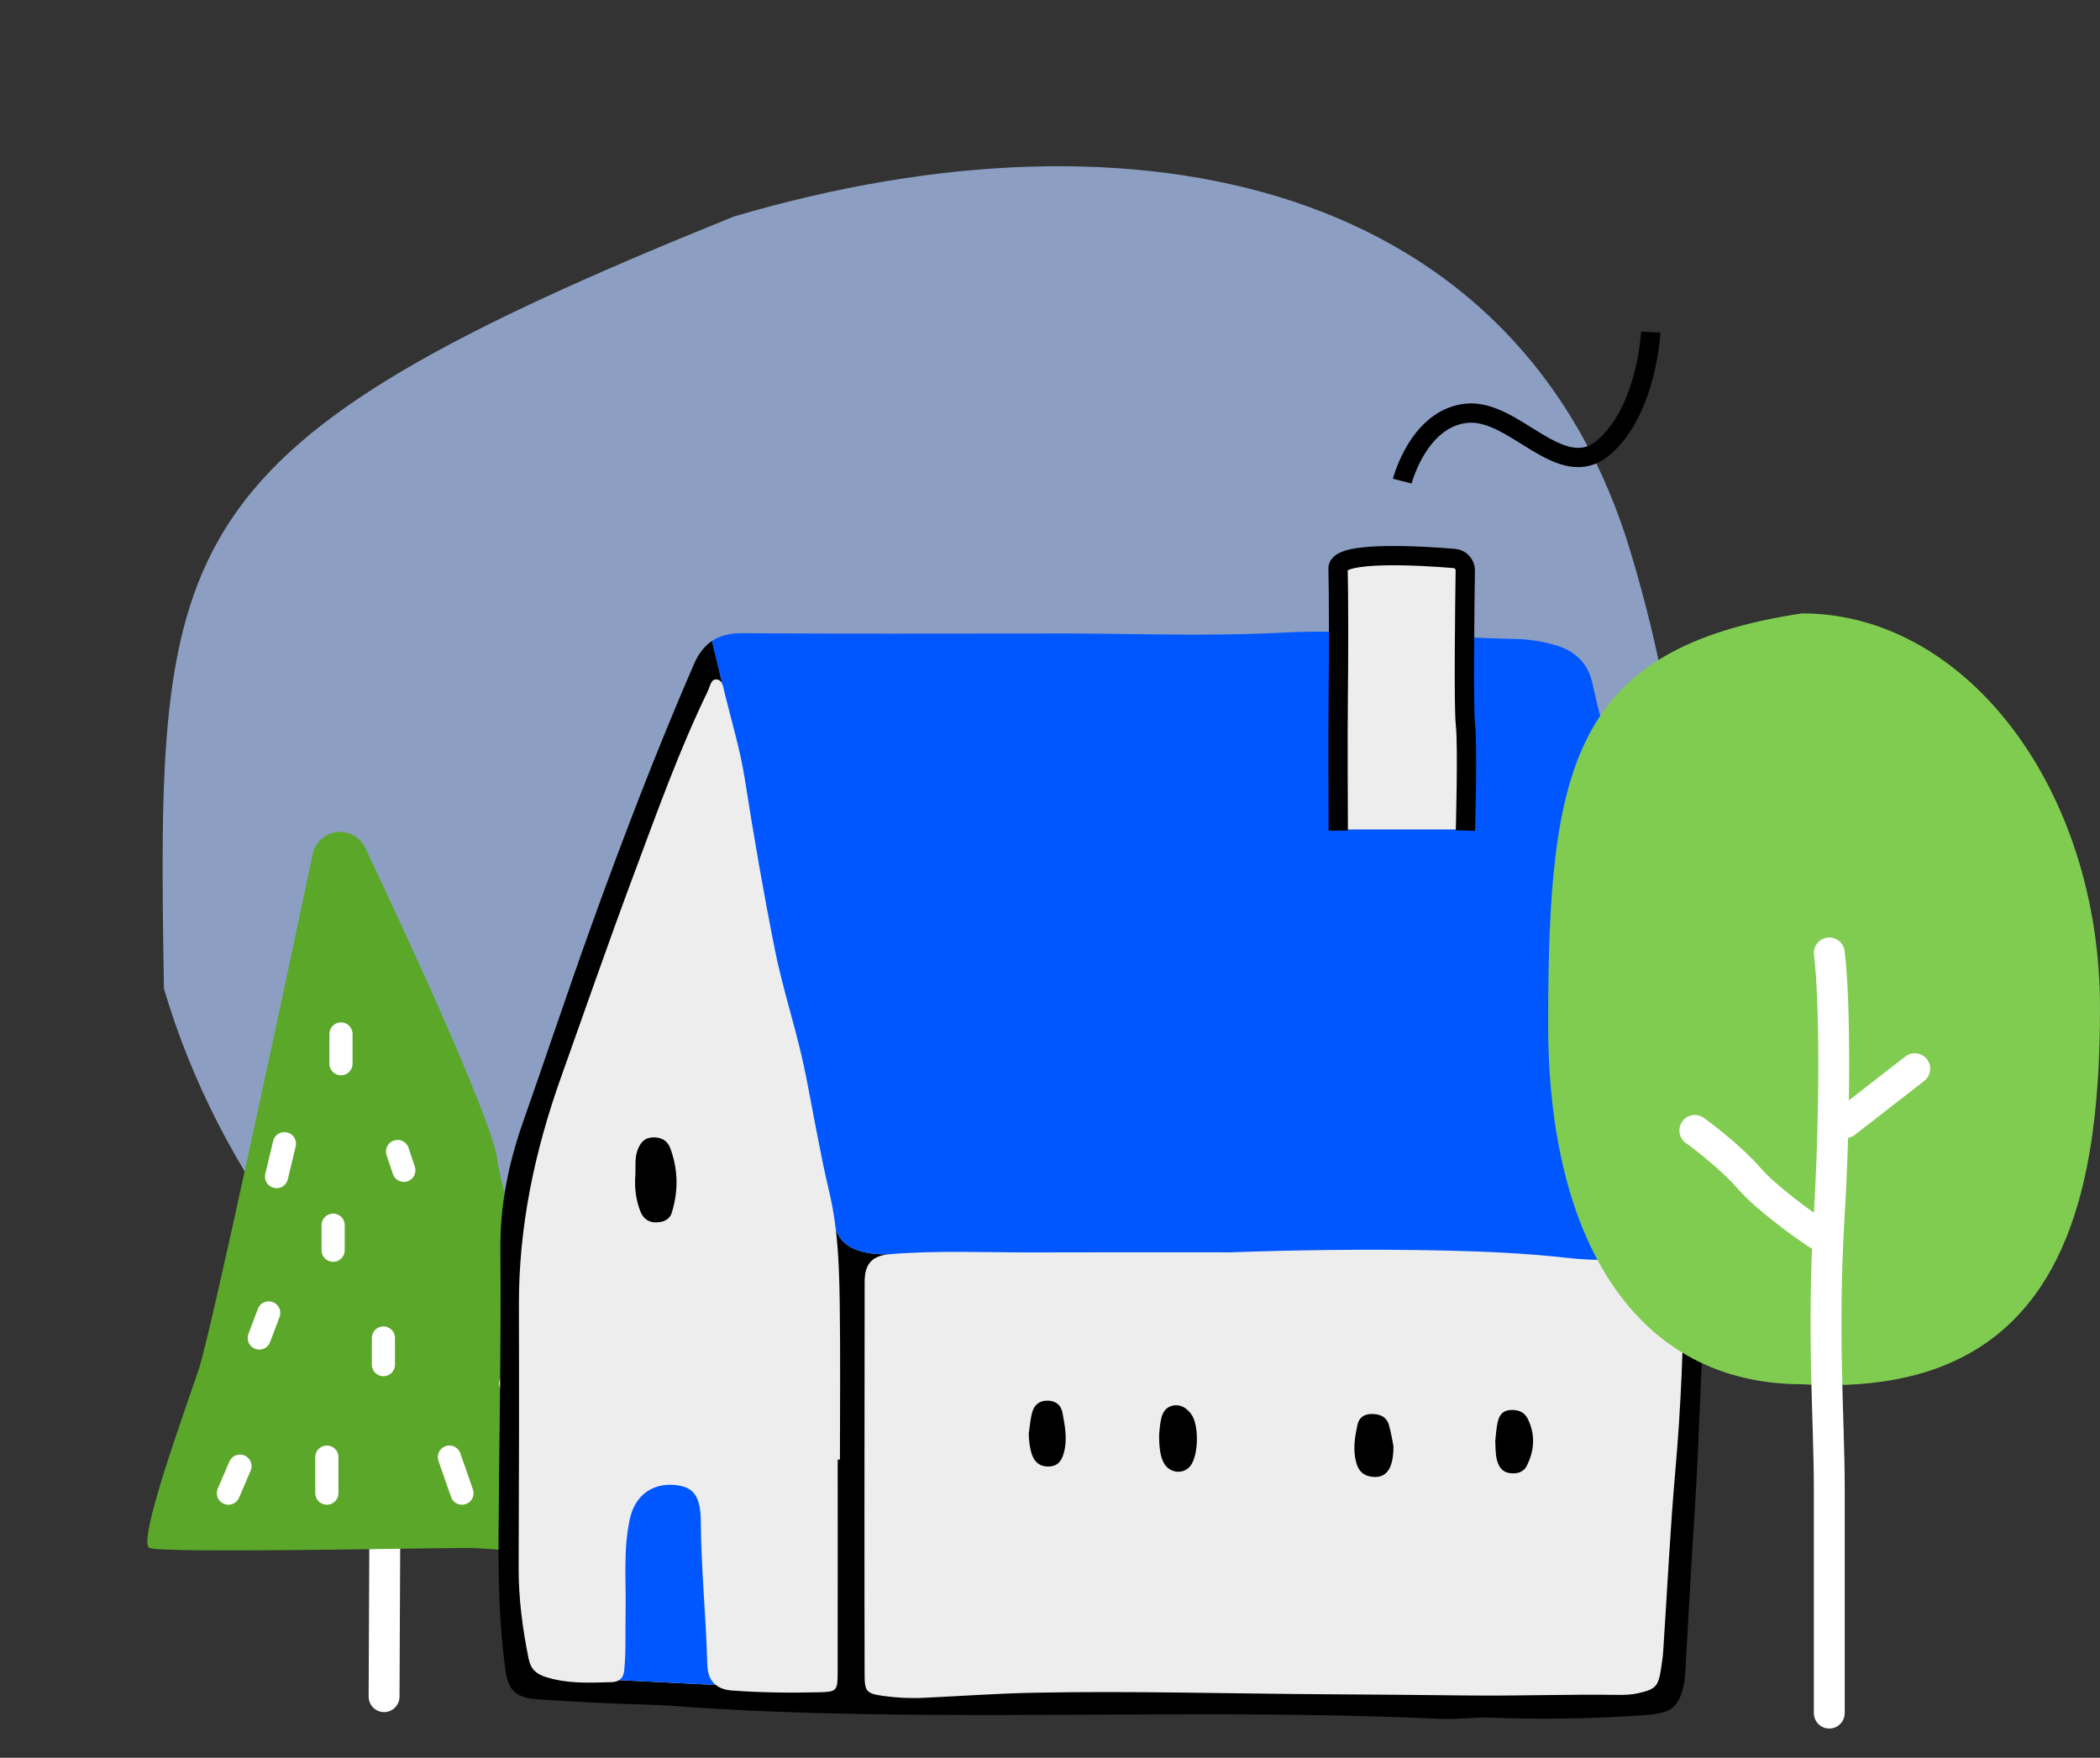
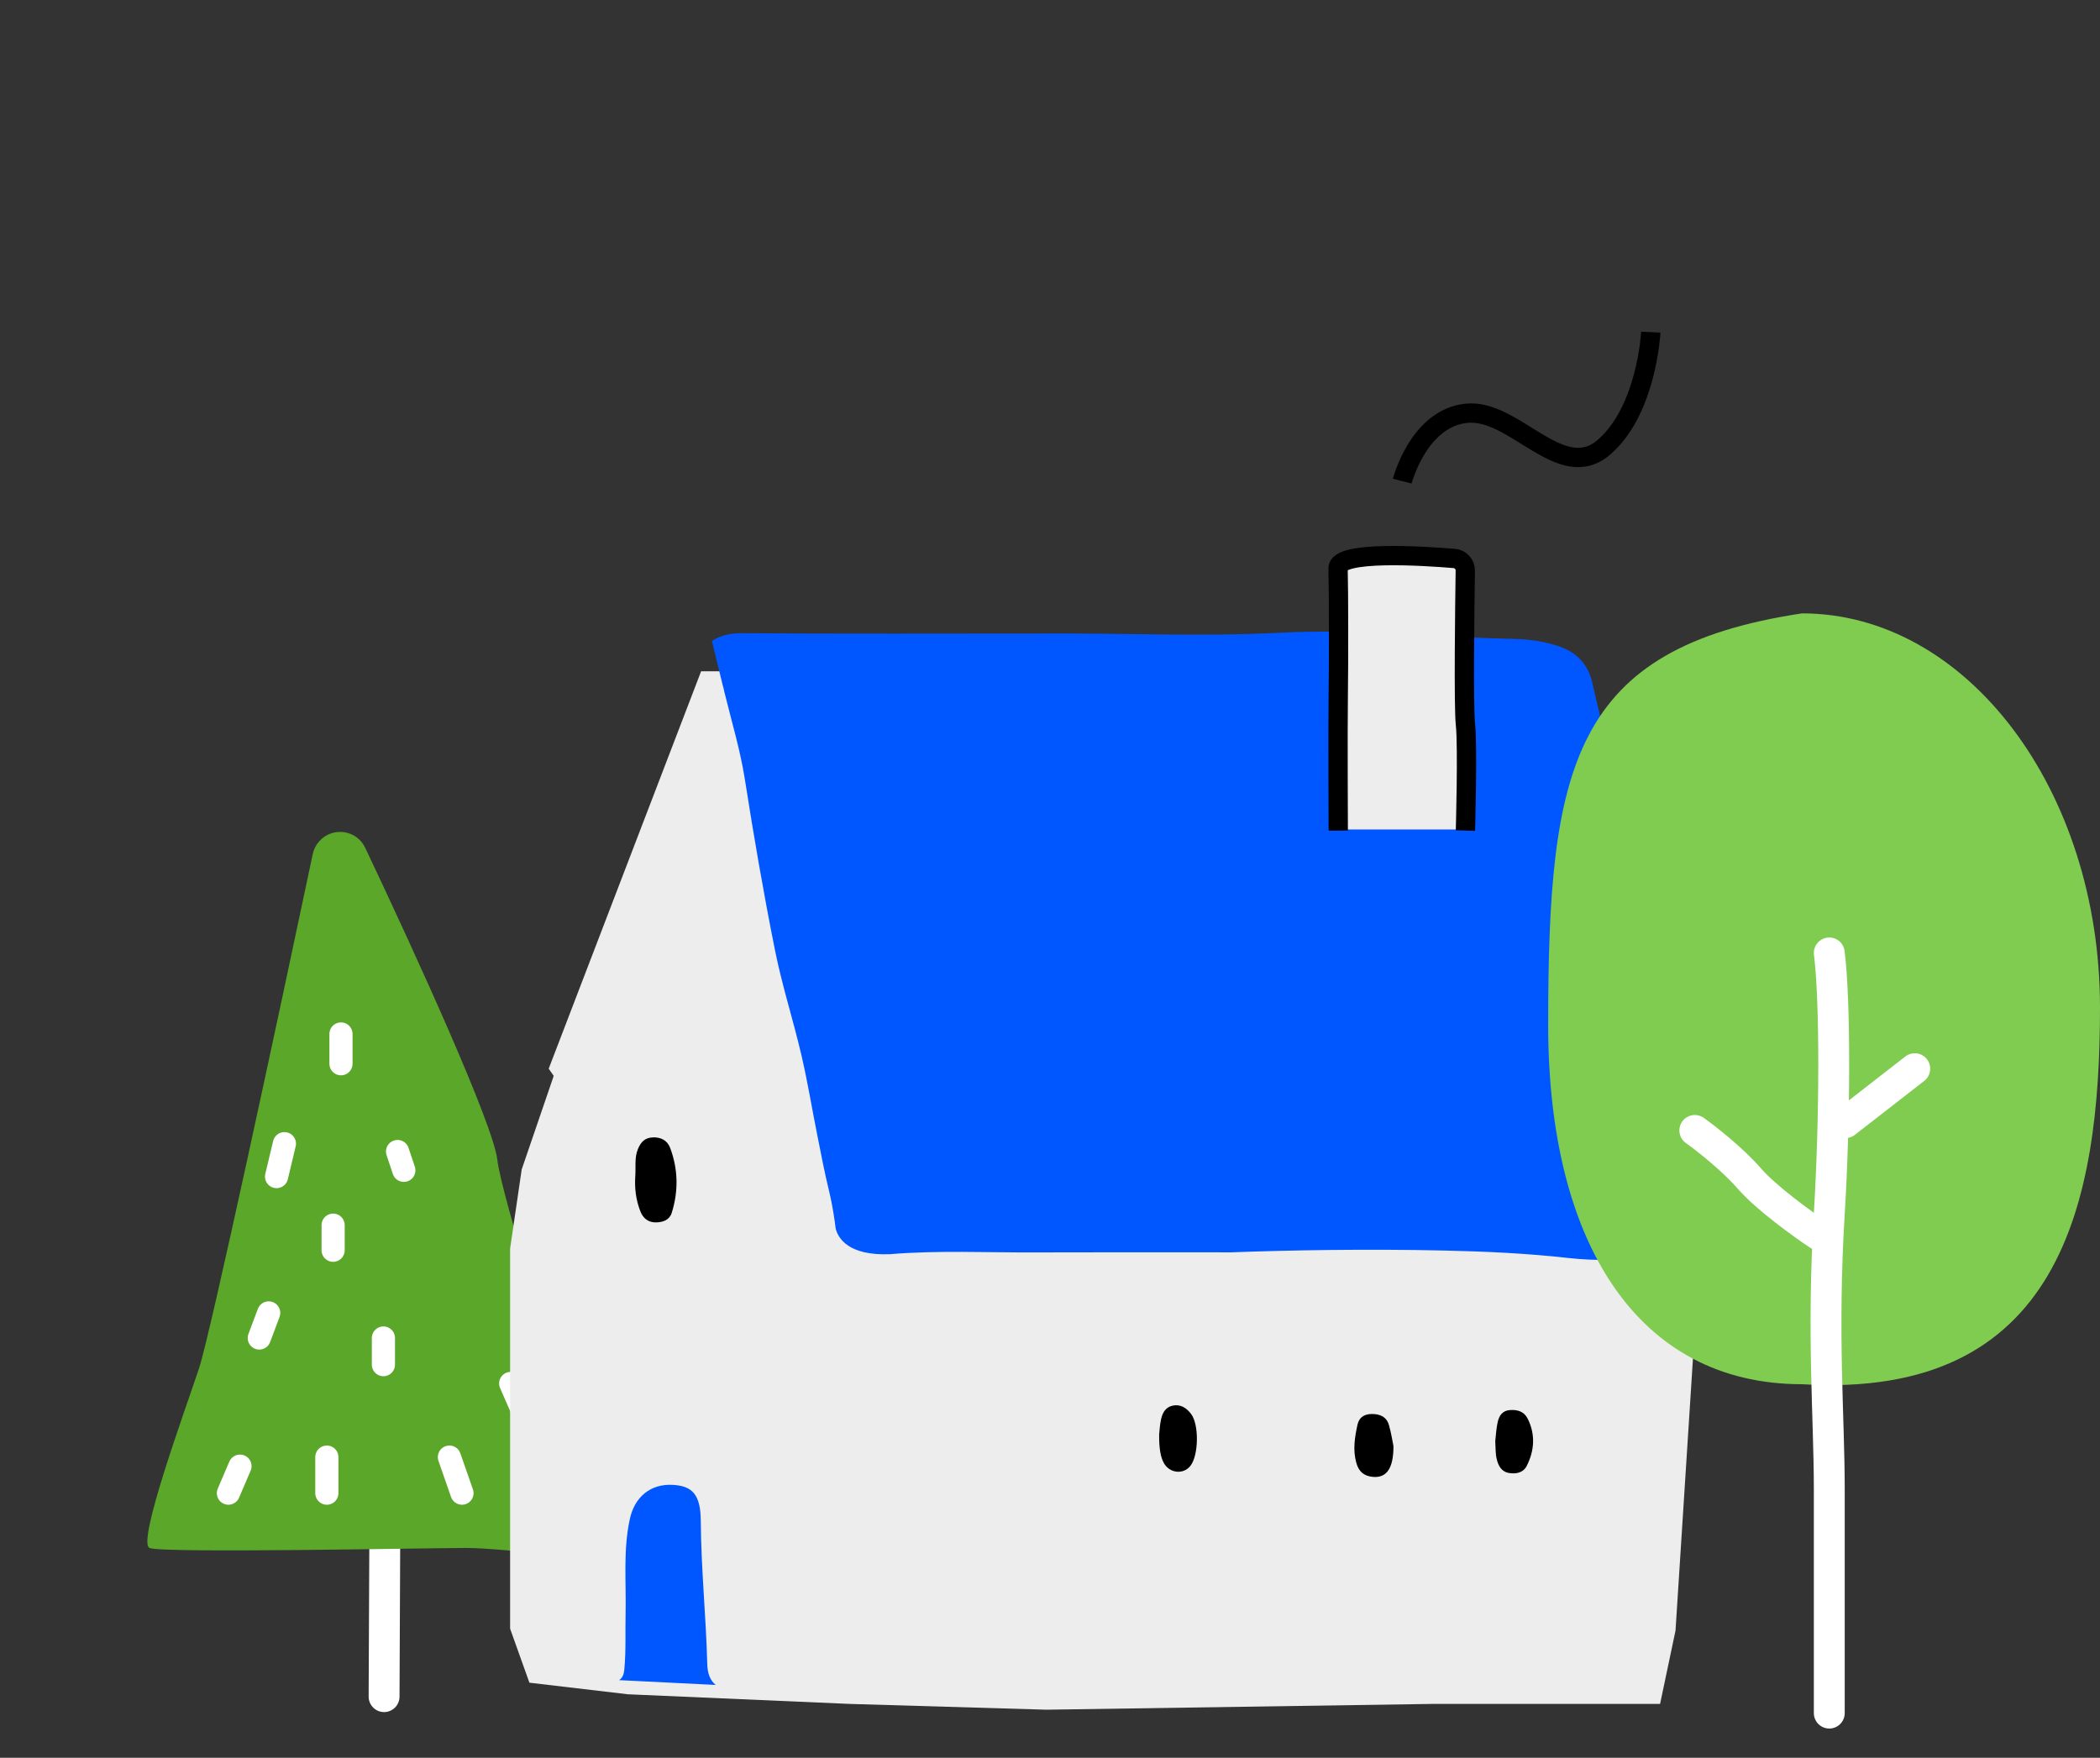
<svg xmlns="http://www.w3.org/2000/svg" width="399" height="334" viewBox="0 0 399 334" fill="none">
  <rect x="0" y="0" width="399" height="334" fill="#333333" stroke="none" />
-   <path d="M31.149 187.855C29.729 101.69 30.611 85.094 139.436 41.141C216.445 18.419 289.146 34.817 310.022 105.573C330.899 176.329 318.707 218.024 208.386 274.829C128.509 315.959 52.026 258.611 31.149 187.855Z" fill="#B3CDFF" fill-opacity="0.7" />
  <path d="M133.214 127.547L104.253 203.066L129.915 239.726L162.542 263.922L262.258 245.592L139.08 127.547H133.214Z" fill="#EDEDED" />
  <path d="M73.275 254.621L72.976 322.384" stroke="white" stroke-width="5.866" stroke-linecap="round" />
  <path d="M37.803 260.042C39.995 253.463 52.943 193.008 59.424 162.275C59.617 161.359 60.044 160.533 60.67 159.837C63.201 157.025 67.768 157.669 69.388 161.087C79.083 181.539 93.754 213.717 94.495 220.385C95.209 226.813 106.157 261.875 113.879 285.887C115.528 291.015 111.283 296.133 105.929 295.543C99.236 294.805 92.099 294.133 88.582 294.133C81.278 294.133 30.846 295.177 28.412 294.133C25.977 293.09 35.02 268.391 37.803 260.042Z" fill="#5AA72A" />
  <path d="M45.597 278.586L43.398 283.719" stroke="white" stroke-width="4.399" stroke-linecap="round" />
  <path d="M62.1 276.869V283.719M85.387 276.869L87.775 283.719M97.031 262.874L99.12 267.638M72.848 254.238V259.3M51.054 249.473L49.263 254.238M63.294 232.797V237.562M54.039 217.312L52.547 223.566M75.535 218.801L76.729 222.375M64.787 196.468V202.125" stroke="white" stroke-width="4.399" stroke-linecap="round" />
  <path d="M99.121 222.218L108.652 194.356L304.784 187.024L322.014 252.646L318.348 309.835L315.415 323.766H272.156L198.836 324.866L161.443 323.766L119.284 321.933L100.587 319.733L96.921 309.469V237.248L99.121 222.218Z" fill="#EDEDED" />
  <path d="M97.311 240.927L100.86 225.036L119.447 277.988L113.517 294.106L97.311 298.089L97.311 240.927Z" fill="#EDEDED" />
-   <path d="M324.896 230.481C324.72 237.189 320.57 238.971 317.358 239.338C319.199 239.741 319.895 240.965 319.895 243.532C319.881 255.571 319.36 267.588 318.304 279.591C317.307 290.926 316.772 302.298 316.017 313.648C315.943 314.799 315.775 315.943 315.599 317.079C315.071 320.489 314.565 320.972 311.251 321.735C309.968 322.028 308.677 322.065 307.387 322.05C297.804 321.911 288.228 322.278 278.638 322.16C269.781 322.058 260.917 321.984 252.06 321.933C233.532 321.823 215.004 321.273 196.476 321.64C189.488 321.779 182.508 322.278 175.521 322.607C172.918 322.732 170.322 322.6 167.756 322.241C164.603 321.801 164.281 321.346 164.273 318.223C164.259 307.914 164.237 297.605 164.244 287.289C164.244 272.728 164.266 258.159 164.281 243.598C164.281 240.166 165.652 238.597 169.105 238.304C161.238 238.619 159.266 235.305 158.782 233.428C159.354 238.172 159.485 242.952 159.551 247.726C159.691 257.602 159.588 267.471 159.588 277.347C159.449 277.347 159.302 277.347 159.163 277.347C159.163 290.897 159.178 304.453 159.156 318.003C159.156 321.251 158.906 321.478 155.739 321.552C150.188 321.684 144.638 321.625 139.095 321.222C137.775 321.126 136.756 320.767 136.001 320.159L117.642 319.249C117.268 319.484 116.784 319.616 116.161 319.631C111.981 319.755 107.824 319.953 103.726 318.663C101.856 318.076 100.829 317.145 100.433 315.173C99.282 309.432 98.512 303.684 98.542 297.803C98.615 281.218 98.644 264.641 98.593 248.056C98.542 233.098 101.585 218.735 106.585 204.723C111.153 191.922 115.596 179.076 120.355 166.34C124.761 154.558 128.977 142.68 134.476 131.337C134.887 130.494 135.055 129.006 136.148 129.101C136.8 129.152 137.123 129.607 137.321 130.179L135.282 121.791C133.823 122.766 132.694 124.247 131.814 126.278C124.688 142.716 118.28 159.433 112.216 176.282C107.809 188.542 103.704 200.903 99.378 213.192C96.606 221.066 95 229.029 95.074 237.483C95.235 255.571 94.839 273.674 94.729 291.762C94.678 300.34 94.868 308.919 96.049 317.438C96.584 321.273 98.131 322.6 102.083 322.879C106.394 323.187 110.713 323.414 115.024 323.619C119.416 323.832 123.823 323.847 128.2 324.169C140.136 325.056 152.102 325.489 164.061 325.694C200.677 326.339 237.308 324.91 273.924 326.611C276.937 326.75 279.98 326.259 282.993 326.369C293.016 326.75 303.024 326.596 313.033 325.848C317.652 325.504 319.125 324.272 319.983 319.733C320.115 319.029 320.167 318.304 320.211 317.585C320.768 307.951 321.252 298.309 321.897 288.675C323.055 271.276 323.18 253.819 324.793 236.442C324.976 234.455 325.013 232.46 324.896 230.466V230.481Z" fill="black" />
  <path d="M134.381 316.214C134.146 307.137 133.207 298.097 133.149 289.005C133.112 284.012 131.58 282.347 127.818 282.142C123.573 281.915 120.589 284.459 119.68 288.58C118.375 294.511 118.991 300.494 118.866 306.455C118.785 310.055 118.961 313.662 118.617 317.262C118.529 318.223 118.221 318.876 117.627 319.249L135.986 320.159C134.96 319.33 134.425 318.04 134.381 316.207V316.214Z" fill="#0057FF" />
  <path d="M137.687 131.704C139.014 137.144 140.649 142.497 141.522 148.069C143.223 158.942 145.092 169.794 147.255 180.586C148.597 187.28 150.709 193.813 152.263 200.463C153.458 205.574 154.294 210.772 155.328 215.919C156.017 219.38 156.677 222.848 157.513 226.272C157.989 228.244 158.341 230.231 158.62 232.226C158.679 232.629 158.73 233.032 158.774 233.435C159.258 235.312 161.23 238.627 169.097 238.311C178.241 237.549 187.406 238.018 196.556 237.974C207.517 237.93 218.479 237.959 233.942 237.959C244.5 237.563 259.567 237.277 274.635 237.622C282.414 237.798 290.186 238.157 297.936 239.03C303.141 239.616 308.398 239.411 313.648 239.242C314.176 239.228 314.704 239.206 315.232 239.191C316.068 239.169 316.772 239.213 317.358 239.338C320.57 238.964 324.72 237.182 324.896 230.481C324.815 229.022 324.654 227.563 324.397 226.111C323.282 219.659 322.41 213.162 321.222 206.725C320.078 200.566 318.81 194.429 317.322 188.344C315.1 179.259 312.299 170.314 310.356 161.171C308.105 150.606 304.864 140.304 302.548 129.768C301.829 126.513 299.791 124.1 296.528 122.927C293.646 121.894 290.604 121.461 287.612 121.402C272.846 121.102 258.13 119.445 243.312 120.222C228.479 120.999 213.617 120.28 197.597 120.376C179.509 120.376 160.255 120.456 141.009 120.317C138.662 120.302 136.785 120.779 135.268 121.791L137.306 130.179C137.475 130.663 137.562 131.227 137.68 131.704H137.687Z" fill="#0057FF" />
  <path d="M222.775 267.097C221.397 267.405 220.839 268.534 220.583 269.766C220.348 270.88 220.304 272.039 220.238 272.581C220.209 275.221 220.524 276.892 221.133 278C222.218 279.95 224.843 280.229 226.177 278.535C227.754 276.533 227.849 270.668 226.294 268.651C225.415 267.507 224.285 266.76 222.768 267.097H222.775Z" fill="black" />
  <path d="M260.571 268.681C259.141 268.703 258.218 269.37 257.924 270.712C257.404 273.087 257.015 275.455 257.69 277.926C258.166 279.664 259.178 280.47 260.835 280.624C263.423 280.866 264.765 279.063 264.758 274.788C264.567 273.872 264.34 272.31 263.907 270.8C263.445 269.194 262.184 268.651 260.578 268.681H260.571Z" fill="black" />
-   <path d="M199.145 266.144C197.531 266.092 196.512 266.906 196.116 268.358C195.757 269.663 195.669 271.041 195.464 272.383C195.493 273.776 195.64 275.147 196.087 276.438C196.608 277.948 197.751 278.755 199.394 278.652C200.978 278.557 201.703 277.604 202.121 276.101C202.847 273.49 202.341 270.968 201.872 268.439C201.615 267.067 200.692 266.195 199.152 266.144H199.145Z" fill="black" />
  <path d="M286.864 267.933C285.456 268.035 284.847 269.003 284.576 270.154C284.283 271.401 284.232 272.698 284.1 273.828C284.18 275.067 284.122 276.166 284.364 277.2C284.664 278.469 285.251 279.671 286.776 279.898C288.162 280.104 289.452 279.81 290.105 278.491C291.549 275.587 291.747 272.588 290.28 269.604C289.584 268.197 288.345 267.823 286.856 267.933H286.864Z" fill="black" />
  <path d="M124.094 216.125C122.562 216.147 121.777 216.975 121.22 218.302C120.516 219.981 120.831 221.719 120.707 223.42C120.545 225.759 120.824 228.039 121.689 230.217C122.217 231.544 123.243 232.314 124.695 232.27C125.986 232.233 127.203 231.815 127.628 230.459C128.918 226.338 128.852 222.203 127.342 218.148C126.814 216.719 125.648 216.088 124.094 216.11V216.125Z" fill="black" />
  <path d="M266.43 91.422C266.43 91.422 269.487 79.471 278.63 78.525C287.773 77.579 296.586 92.052 304.761 84.97C312.937 77.887 313.648 63.113 313.648 63.113" stroke="black" stroke-width="3.666" stroke-miterlimit="10" />
  <path d="M399 191.432C399 228.574 391.511 266.016 342.382 263.02C311.113 263.02 294.152 236.084 294.152 194.727C294.152 145.603 298.646 123.138 342.382 116.549C373.652 116.549 399 150.075 399 191.432Z" fill="#80CC51" />
  <path d="M347.563 325.511C347.563 315.801 347.563 293.68 347.563 282.869C347.563 269.356 346.166 253.441 347.563 230.619C348.663 212.645 348.718 190.179 347.563 181.07" stroke="white" stroke-width="5.866" stroke-linecap="round" />
  <path d="M350.608 213.331L363.806 203.066" stroke="white" stroke-width="5.866" stroke-linecap="round" />
  <path d="M345.477 234.594C342.429 232.564 335.543 227.589 332.374 223.934C329.205 220.28 324.147 216.32 322.014 214.798" stroke="white" stroke-width="5.866" stroke-linecap="round" />
  <rect x="255.293" y="106.284" width="22.729" height="51.324" fill="#EDEDED" />
  <path d="M254.267 157.828C254.267 157.828 254.179 138.508 254.267 132.356C254.355 126.205 254.355 112.193 254.23 108.007C254.127 104.583 270.397 105.624 276.314 106.115C277.509 106.218 278.418 107.222 278.404 108.417C278.308 114.899 278.059 134.27 278.433 137.65C278.888 141.727 278.433 157.821 278.433 157.821" stroke="black" stroke-width="3.666" stroke-miterlimit="10" />
</svg>